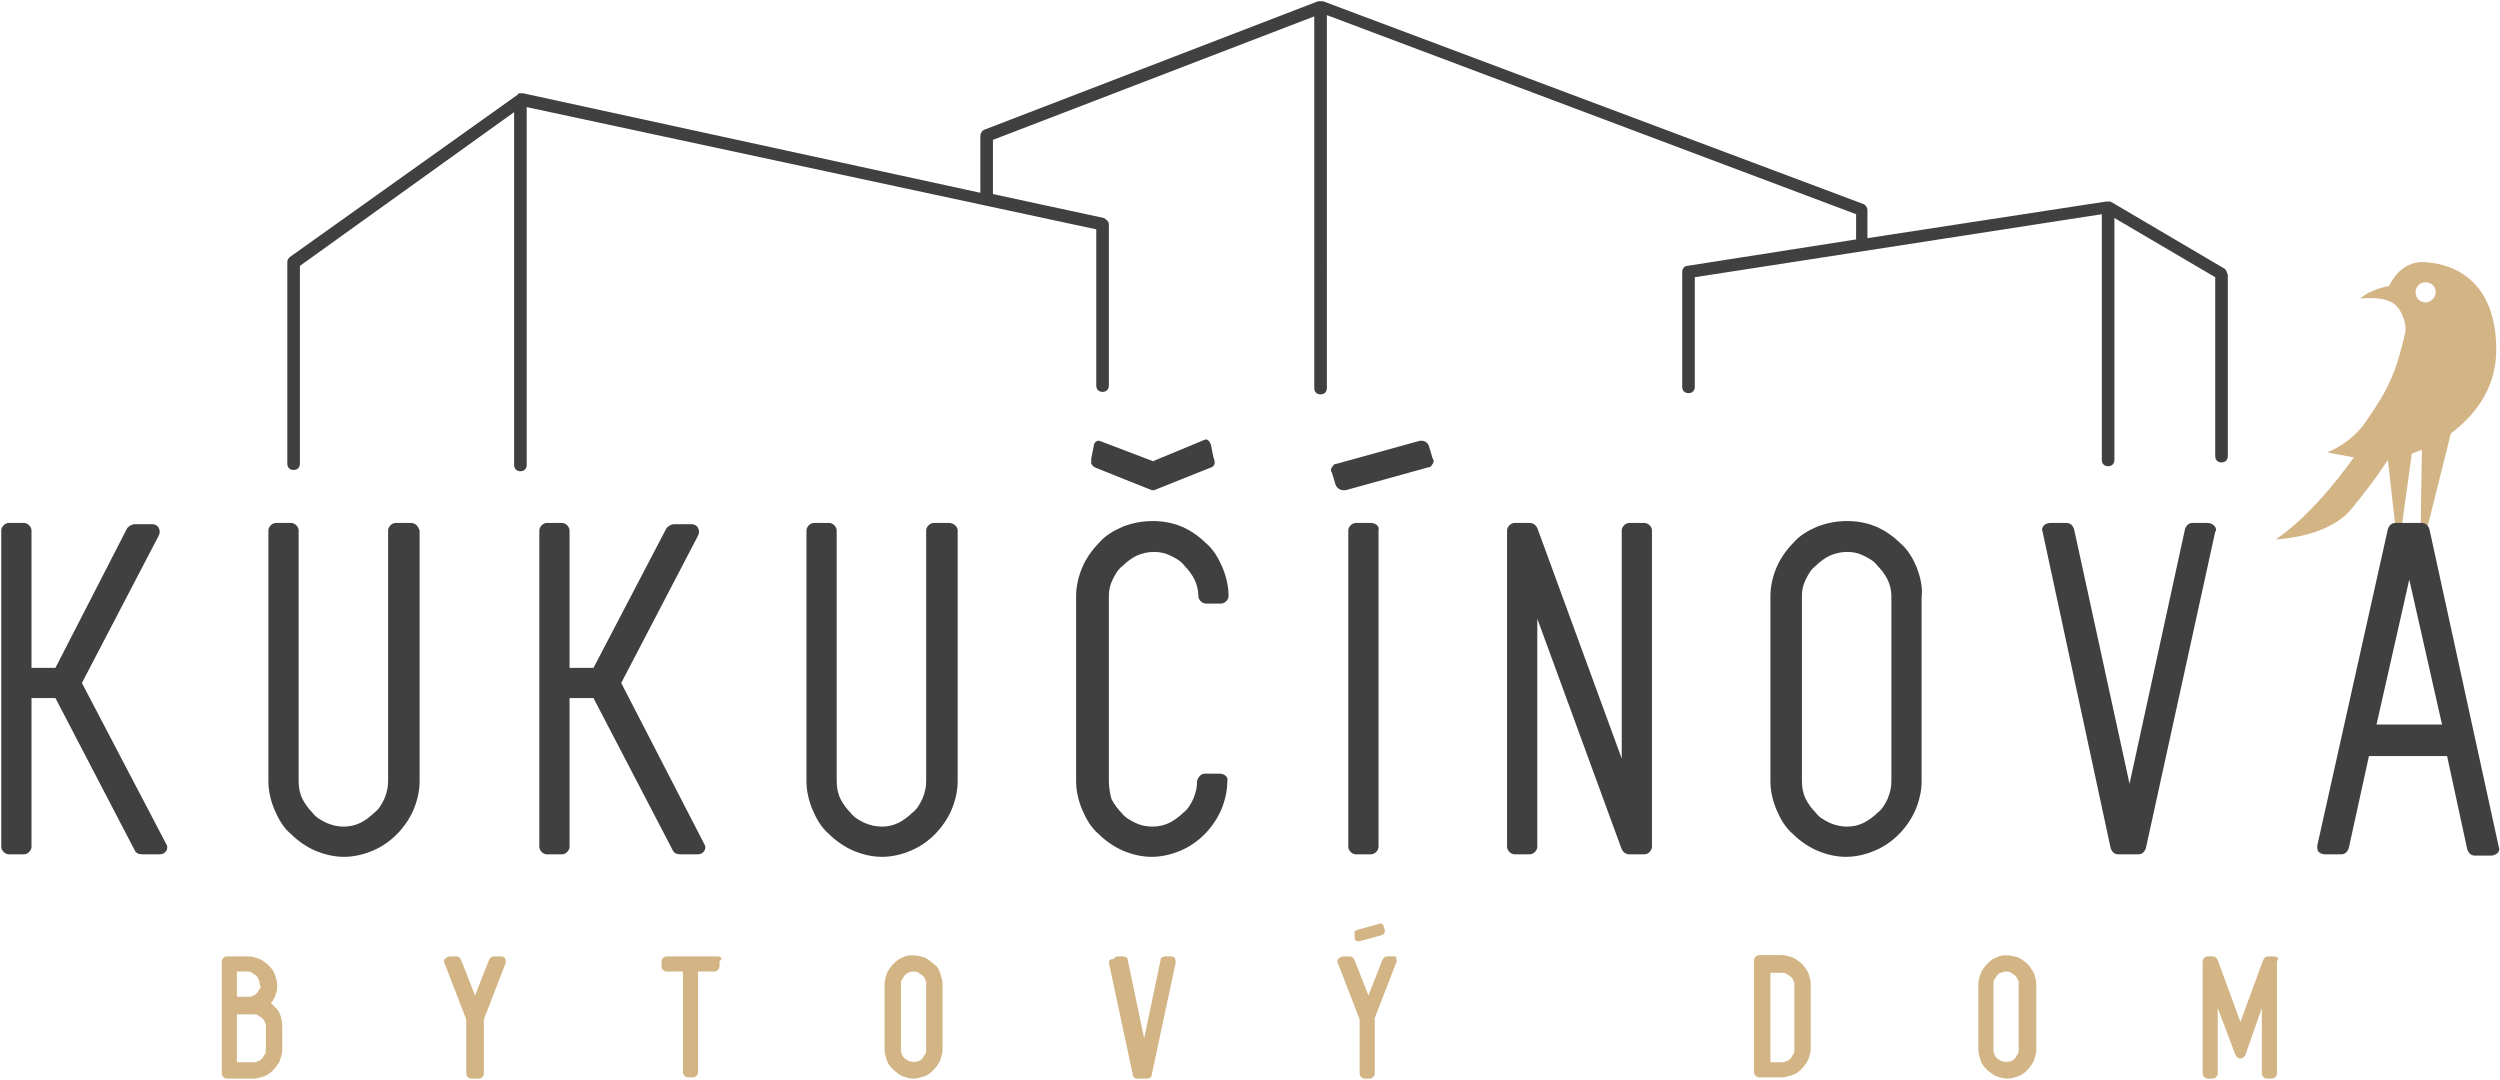
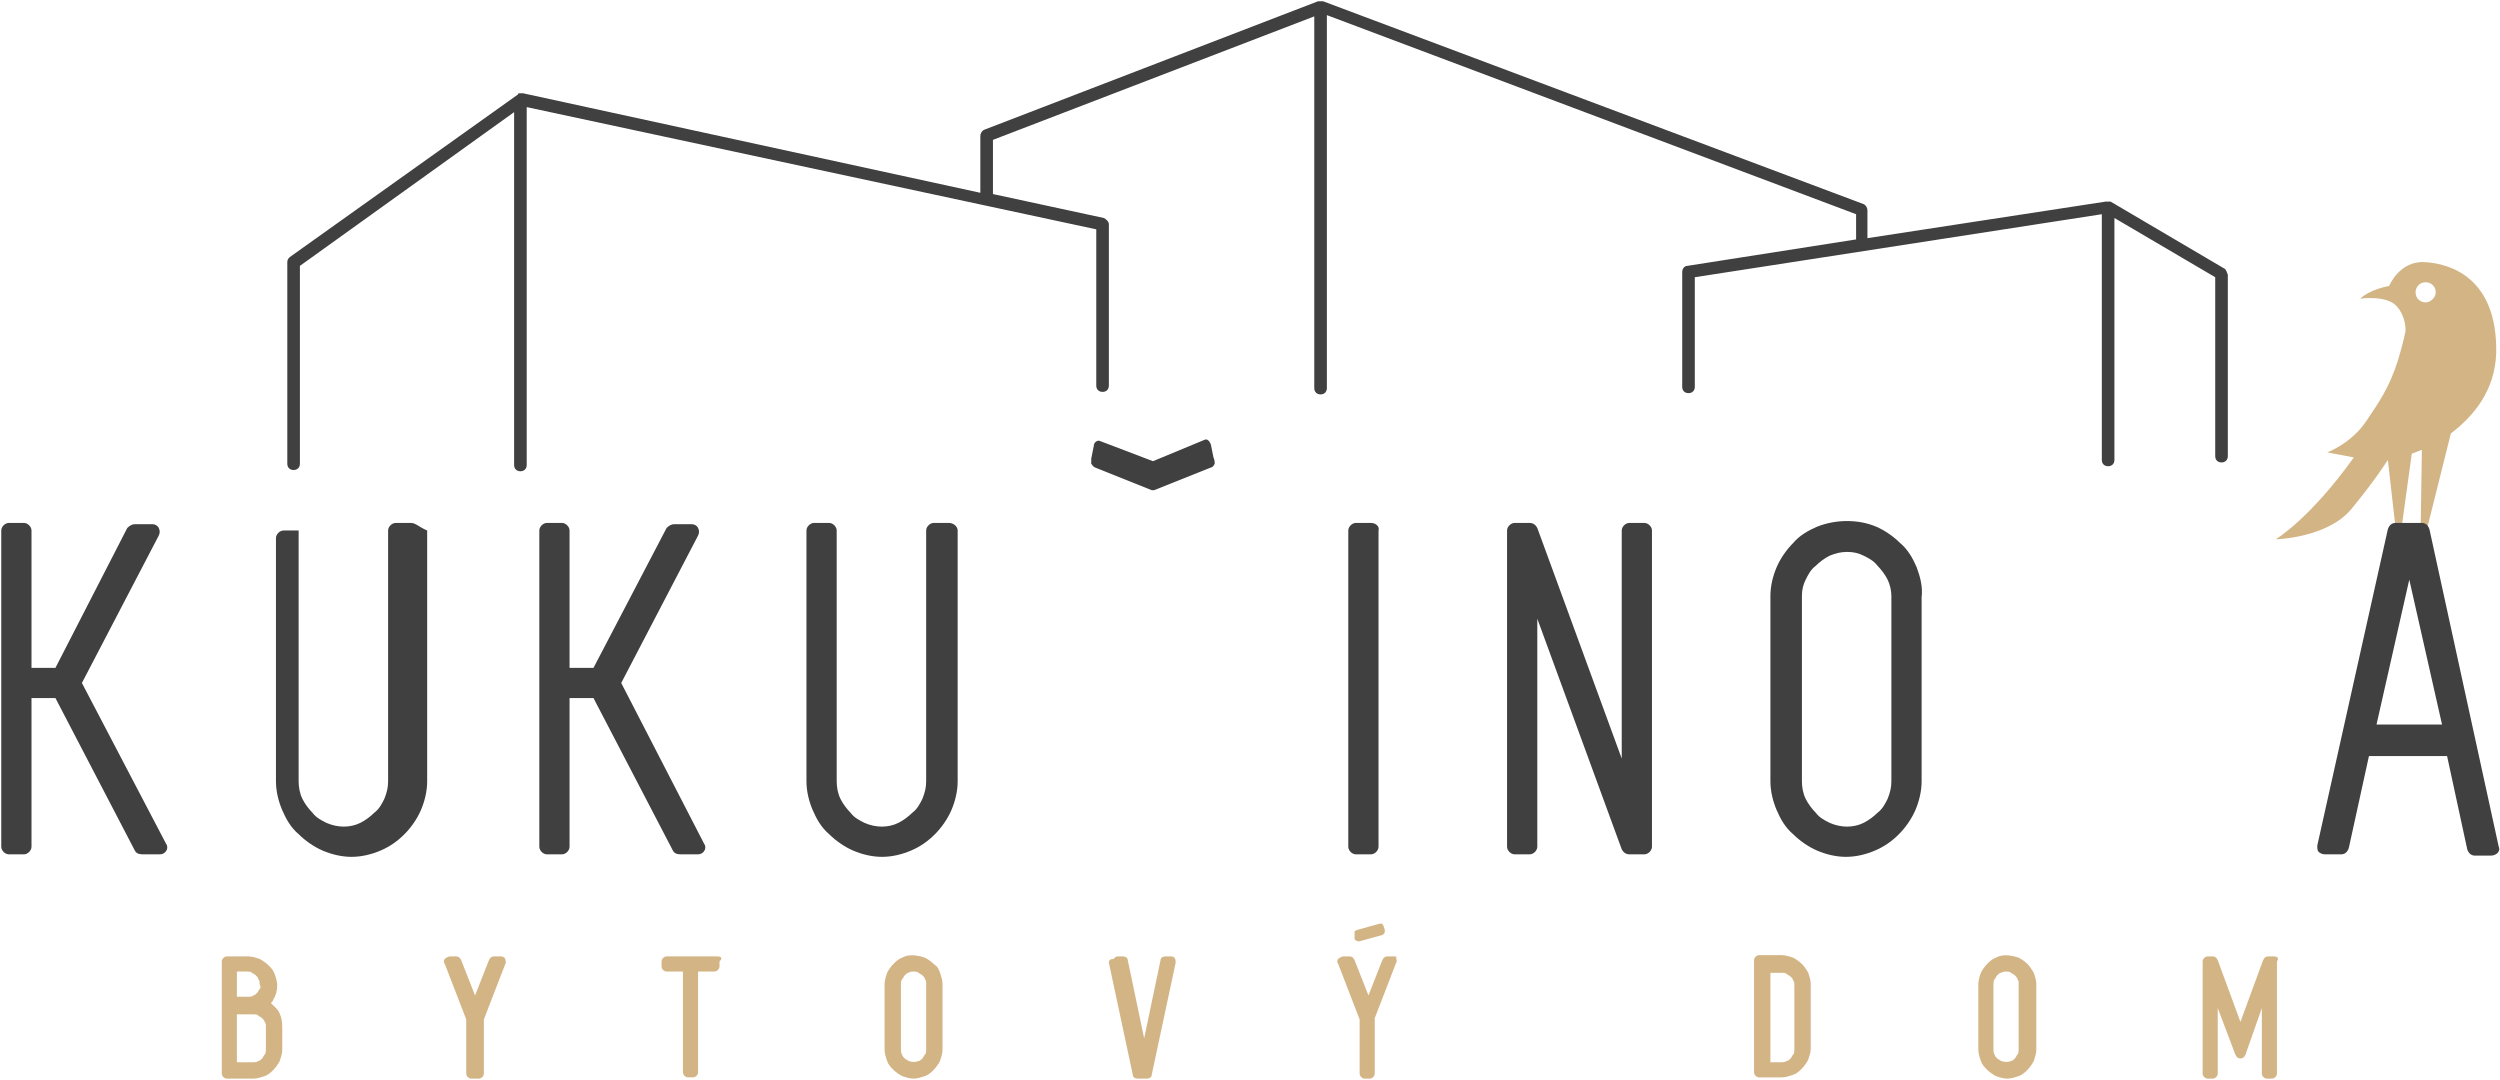
<svg xmlns="http://www.w3.org/2000/svg" version="1.1" id="Layer_1" x="0px" y="0px" viewBox="0 0 198.4 85.7" style="enable-background:new 0 0 198.4 85.7;" xml:space="preserve">
  <style type="text/css">
	.st0{fill:#D3B485;}
	.st1{fill:#404041;}
</style>
  <g>
    <g>
      <g>
        <path class="st0" d="M21.5,79.6c0.1-0.1,0.2-0.2,0.2-0.3c0.2-0.3,0.3-0.7,0.3-1.1c0-0.3-0.1-0.6-0.2-0.9     c-0.1-0.3-0.3-0.5-0.5-0.7c-0.2-0.2-0.5-0.4-0.7-0.5c-0.3-0.1-0.6-0.2-0.9-0.2H18c-0.2,0-0.4,0.2-0.4,0.4v8.9     c0,0.2,0.2,0.4,0.4,0.4h2.1c0.3,0,0.6-0.1,0.9-0.2c0.3-0.1,0.5-0.3,0.7-0.5c0.2-0.2,0.4-0.5,0.5-0.7c0.1-0.3,0.2-0.6,0.2-0.9     v-1.8c0-0.5-0.1-1-0.4-1.4C21.8,79.9,21.7,79.8,21.5,79.6z M20.1,84.3h-1.3v-3.8h1.3c0.2,0,0.3,0,0.4,0.1     c0.1,0.1,0.2,0.1,0.3,0.2c0.1,0.1,0.2,0.2,0.2,0.3c0.1,0.1,0.1,0.2,0.1,0.4v1.8c0,0.1,0,0.3-0.1,0.4c-0.1,0.1-0.1,0.2-0.2,0.3     c-0.1,0.1-0.2,0.2-0.3,0.2C20.4,84.3,20.2,84.3,20.1,84.3z M20.6,78.5c-0.1,0.1-0.1,0.2-0.2,0.3c-0.1,0.1-0.2,0.2-0.3,0.2     c-0.1,0.1-0.2,0.1-0.4,0.1h-0.9v-2h0.8c0.1,0,0.3,0,0.4,0.1c0.1,0.1,0.2,0.1,0.3,0.2c0.1,0.1,0.2,0.2,0.2,0.3     c0.1,0.1,0.1,0.2,0.1,0.4C20.7,78.3,20.7,78.4,20.6,78.5z" />
        <path class="st0" d="M39.7,75.9h-0.5c-0.2,0-0.3,0.1-0.4,0.3l-1.1,2.8l-1.1-2.8c-0.1-0.2-0.2-0.3-0.4-0.3h-0.5     c-0.1,0-0.3,0.1-0.4,0.2c-0.1,0.1-0.1,0.3,0,0.4l1.7,4.4v4.3c0,0.2,0.2,0.4,0.4,0.4H38c0.2,0,0.4-0.2,0.4-0.4v-4.3l1.7-4.4     c0.1-0.1,0-0.3,0-0.4C40,75.9,39.8,75.9,39.7,75.9z" />
        <path class="st0" d="M56.9,75.9h-4c-0.2,0-0.4,0.2-0.4,0.4v0.4c0,0.2,0.2,0.4,0.4,0.4h1.3v8c0,0.2,0.2,0.4,0.4,0.4h0.4     c0.2,0,0.4-0.2,0.4-0.4v-8h1.3c0.2,0,0.4-0.2,0.4-0.4v-0.4C57.4,76,57.2,75.9,56.9,75.9z" />
        <path class="st0" d="M74.1,76.5c-0.2-0.2-0.5-0.4-0.7-0.5c-0.6-0.2-1.3-0.3-1.8,0c-0.3,0.1-0.5,0.3-0.7,0.5     c-0.2,0.2-0.4,0.5-0.5,0.7c-0.1,0.3-0.2,0.6-0.2,0.9v5.2c0,0.3,0.1,0.6,0.2,0.9c0.1,0.3,0.3,0.5,0.5,0.7c0.2,0.2,0.5,0.4,0.7,0.5     c0.3,0.1,0.6,0.2,0.9,0.2c0.3,0,0.6-0.1,0.9-0.2c0.3-0.1,0.5-0.3,0.7-0.5c0.2-0.2,0.4-0.5,0.5-0.7c0.1-0.3,0.2-0.6,0.2-0.9v-5.2     c0-0.3-0.1-0.6-0.2-0.9C74.5,76.9,74.4,76.7,74.1,76.5z M72.5,77.1c0.1,0,0.3,0,0.4,0.1c0.1,0.1,0.2,0.1,0.3,0.2     c0.1,0.1,0.2,0.2,0.2,0.3c0.1,0.1,0.1,0.2,0.1,0.4v5.2c0,0.1,0,0.3-0.1,0.4c-0.1,0.1-0.1,0.2-0.2,0.3c-0.1,0.1-0.2,0.2-0.3,0.2     c-0.2,0.1-0.5,0.1-0.8,0c-0.1-0.1-0.2-0.1-0.3-0.2c-0.1-0.1-0.2-0.2-0.2-0.3c-0.1-0.1-0.1-0.3-0.1-0.4v-5.2c0-0.1,0-0.3,0.1-0.4     c0.1-0.1,0.1-0.2,0.2-0.3c0.1-0.1,0.2-0.2,0.3-0.2C72.2,77.1,72.4,77.1,72.5,77.1z" />
        <path class="st0" d="M92.9,75.9h-0.4c-0.2,0-0.4,0.1-0.4,0.3l-1.3,6.2l-1.3-6.2c0-0.2-0.2-0.3-0.4-0.3h-0.4     c-0.1,0-0.3,0.1-0.3,0.2C88,76.1,88,76.3,88,76.4l1.9,8.9c0,0.2,0.2,0.3,0.4,0.3H91c0.2,0,0.4-0.1,0.4-0.3l1.9-8.9     c0-0.1,0-0.3-0.1-0.4C93.1,75.9,93,75.9,92.9,75.9z" />
        <path class="st0" d="M107.5,74.5c0,0.1,0.2,0.2,0.3,0.2c0,0,0.1,0,0.1,0l1.8-0.5c0.2-0.1,0.2-0.2,0.2-0.4l-0.1-0.3     c0-0.1-0.1-0.1-0.1-0.2c-0.1,0-0.2,0-0.2,0l-1.8,0.5c-0.1,0-0.1,0.1-0.2,0.1c0,0.1,0,0.2,0,0.2L107.5,74.5z" />
        <path class="st0" d="M110.6,75.9h-0.5c-0.2,0-0.3,0.1-0.4,0.3l-1.1,2.8l-1.1-2.8c-0.1-0.2-0.2-0.3-0.4-0.3h-0.5     c-0.1,0-0.3,0.1-0.4,0.2c-0.1,0.1-0.1,0.3,0,0.4l1.7,4.4v4.3c0,0.2,0.2,0.4,0.4,0.4h0.4c0.2,0,0.4-0.2,0.4-0.4v-4.4l1.7-4.4     c0.1-0.1,0-0.3,0-0.4C110.9,75.9,110.7,75.9,110.6,75.9z" />
        <path class="st0" d="M143,76.5c-0.2-0.2-0.5-0.4-0.7-0.5c-0.3-0.1-0.6-0.2-0.9-0.2h-1.8c-0.2,0-0.4,0.2-0.4,0.4v8.9     c0,0.2,0.2,0.4,0.4,0.4h1.8c0.3,0,0.6-0.1,0.9-0.2c0.3-0.1,0.5-0.3,0.7-0.5c0.2-0.2,0.4-0.5,0.5-0.7c0.1-0.3,0.2-0.6,0.2-0.9     v-5.1c0-0.3-0.1-0.6-0.2-0.9C143.4,77,143.2,76.7,143,76.5z M141.4,84.3h-0.9v-7.1h0.9c0.1,0,0.3,0,0.4,0.1     c0.1,0.1,0.2,0.1,0.3,0.2c0.1,0.1,0.2,0.2,0.2,0.3c0.1,0.1,0.1,0.2,0.1,0.4v5.1c0,0.1,0,0.3-0.1,0.4c-0.1,0.1-0.1,0.2-0.2,0.3     c-0.1,0.1-0.2,0.2-0.3,0.2C141.6,84.3,141.5,84.3,141.4,84.3z" />
        <path class="st0" d="M160.9,76.5c-0.2-0.2-0.5-0.4-0.7-0.5c-0.6-0.2-1.3-0.3-1.8,0c-0.3,0.1-0.5,0.3-0.7,0.5     c-0.2,0.2-0.4,0.5-0.5,0.7c-0.1,0.3-0.2,0.6-0.2,0.9v5.2c0,0.3,0.1,0.6,0.2,0.9c0.1,0.3,0.3,0.5,0.5,0.7c0.2,0.2,0.5,0.4,0.7,0.5     c0.3,0.1,0.6,0.2,0.9,0.2c0.3,0,0.6-0.1,0.9-0.2c0.3-0.1,0.5-0.3,0.7-0.5c0.2-0.2,0.4-0.5,0.5-0.7c0.1-0.3,0.2-0.6,0.2-0.9v-5.2     c0-0.3-0.1-0.6-0.2-0.9C161.2,76.9,161.1,76.7,160.9,76.5z M159.2,77.1c0.1,0,0.3,0,0.4,0.1c0.1,0.1,0.2,0.1,0.3,0.2     c0.1,0.1,0.2,0.2,0.2,0.3c0.1,0.1,0.1,0.2,0.1,0.4v5.2c0,0.1,0,0.3-0.1,0.4c-0.1,0.1-0.1,0.2-0.2,0.3c-0.1,0.1-0.2,0.2-0.3,0.2     c-0.2,0.1-0.5,0.1-0.8,0c-0.1-0.1-0.2-0.1-0.3-0.2c-0.1-0.1-0.2-0.2-0.2-0.3c-0.1-0.1-0.1-0.3-0.1-0.4v-5.2c0-0.1,0-0.3,0.1-0.4     c0.1-0.1,0.1-0.2,0.2-0.3c0.1-0.1,0.2-0.2,0.3-0.2C159,77.1,159.1,77.1,159.2,77.1z" />
        <path class="st0" d="M180.4,75.9H180c-0.2,0-0.3,0.1-0.4,0.3l-1.8,4.9l-1.8-4.9c-0.1-0.2-0.2-0.3-0.4-0.3h-0.4     c-0.2,0-0.4,0.2-0.4,0.4v8.9c0,0.2,0.2,0.4,0.4,0.4h0.4c0.2,0,0.4-0.2,0.4-0.4V80l1.4,3.7c0.1,0.2,0.2,0.3,0.4,0.3     c0.2,0,0.3-0.1,0.4-0.3l1.3-3.7v5.2c0,0.2,0.2,0.4,0.4,0.4h0.4c0.2,0,0.4-0.2,0.4-0.4v-8.9C180.9,76,180.7,75.9,180.4,75.9z" />
      </g>
      <path class="st0" d="M192.4,20.8c-2-0.1-2.8,1.9-2.8,1.9s-1.4,0.2-2.3,1c0,0,2.1-0.3,2.9,0.6s0.7,2,0.7,2s-0.2,1-0.6,2.3    c0,0,0,0,0,0c-0.7,2.2-1.5,3.3-2.5,4.8c-1.2,1.8-3.1,2.5-3.1,2.5s1,0.2,2.1,0.4c-3.5,4.9-6.2,6.5-6.2,6.5s4.1-0.1,6-2.4    c1.9-2.3,2.9-3.9,2.9-3.9l0.6,5.3l0.5,0l0.8-5.8c0,0,0.3-0.1,0.8-0.3l-0.1,6.3h0.5l1.9-7.6c1.7-1.3,3.5-3.3,3.6-6.4    C198.2,22,194.4,20.9,192.4,20.8z M192.5,24c-0.4,0-0.8-0.3-0.8-0.8c0-0.4,0.3-0.8,0.8-0.8c0.4,0,0.8,0.3,0.8,0.8    C193.3,23.6,192.9,24,192.5,24z" />
    </g>
    <g>
      <g>
        <path class="st1" d="M176.5,21.3l-9-5.3c0,0,0,0-0.1,0c0,0-0.1,0-0.1,0c0,0-0.1,0-0.1,0c0,0,0,0-0.1,0l-18.9,2.9v-2.2     c0-0.2-0.1-0.4-0.3-0.5L105,0.1c0,0,0,0-0.1,0c0,0-0.1,0-0.1,0c-0.1,0-0.1,0-0.2,0c0,0,0,0,0,0L78.1,10.3     c-0.2,0.1-0.3,0.3-0.3,0.5v4.5L41.5,7.4c0,0-0.1,0-0.1,0c0,0,0,0-0.1,0c-0.1,0-0.2,0-0.2,0.1c0,0,0,0,0,0L23,20.4     c-0.1,0.1-0.2,0.2-0.2,0.4v16c0,0.3,0.2,0.5,0.5,0.5s0.5-0.2,0.5-0.5V21.1L40.8,8.9v28c0,0.3,0.2,0.5,0.5,0.5s0.5-0.2,0.5-0.5     V8.5L87,18.2v12.4c0,0.3,0.2,0.5,0.5,0.5c0.3,0,0.5-0.2,0.5-0.5V17.8c0-0.2-0.2-0.4-0.4-0.5l-8.8-1.9v-4.3l25.5-9.8v29.5     c0,0.3,0.2,0.5,0.5,0.5c0.3,0,0.5-0.2,0.5-0.5V1.2l42,15.8v2l-13.4,2.1c-0.2,0-0.4,0.2-0.4,0.5v9.1c0,0.3,0.2,0.5,0.5,0.5     c0.3,0,0.5-0.2,0.5-0.5v-8.7l32.3-5v19.5c0,0.3,0.2,0.5,0.5,0.5c0.3,0,0.5-0.2,0.5-0.5V17.3l8,4.7v14.2c0,0.3,0.2,0.5,0.5,0.5     s0.5-0.2,0.5-0.5V21.8C176.7,21.6,176.7,21.4,176.5,21.3z" />
      </g>
      <g>
        <g>
          <path class="st1" d="M96.3,36.3l-0.2-1c-0.1-0.3-0.3-0.5-0.5-0.4l-4.1,1.7L87.3,35c-0.2-0.1-0.5,0.1-0.5,0.4l-0.2,1      c0,0.1,0,0.3,0,0.4c0.1,0.1,0.1,0.2,0.3,0.3l4.5,1.8c0,0,0.1,0,0.1,0c0,0,0,0,0,0c0,0,0,0,0,0c0,0,0.1,0,0.1,0l4.5-1.8      c0.1,0,0.2-0.1,0.3-0.3C96.4,36.7,96.4,36.5,96.3,36.3z" />
        </g>
        <g>
-           <path class="st1" d="M113.4,35.4c-0.1-0.3-0.4-0.5-0.8-0.4l-6.5,1.8c-0.2,0-0.3,0.1-0.4,0.3c-0.1,0.1-0.1,0.3,0,0.4l0.3,1      c0.1,0.2,0.3,0.4,0.6,0.4c0.1,0,0.1,0,0.2,0l6.5-1.8c0.2,0,0.3-0.1,0.4-0.3c0.1-0.1,0.1-0.3,0-0.4L113.4,35.4z" />
-         </g>
+           </g>
        <g>
          <path class="st1" d="M13.2,67L6.5,54.2l6.1-11.7c0.1-0.2,0.1-0.4,0-0.6c-0.1-0.2-0.3-0.3-0.5-0.3h-1.4c-0.2,0-0.4,0.1-0.6,0.3      L4.4,53H2.5V42.1c0-0.3-0.3-0.6-0.6-0.6H0.7c-0.3,0-0.6,0.3-0.6,0.6v25.1c0,0.3,0.3,0.6,0.6,0.6h1.2c0.3,0,0.6-0.3,0.6-0.6V55.4      h1.9l6.3,12.1c0.1,0.2,0.3,0.3,0.6,0.3h1.4c0.2,0,0.4-0.1,0.5-0.3C13.3,67.4,13.3,67.1,13.2,67z" />
        </g>
        <g>
-           <path class="st1" d="M32.6,41.5h-1.2c-0.3,0-0.6,0.3-0.6,0.6V62c0,0.5-0.1,0.9-0.3,1.4c-0.2,0.4-0.4,0.8-0.8,1.1      c-0.3,0.3-0.7,0.6-1.1,0.8c-0.8,0.4-1.8,0.4-2.7,0c-0.4-0.2-0.8-0.4-1.1-0.8c-0.3-0.3-0.6-0.7-0.8-1.1c-0.2-0.4-0.3-0.9-0.3-1.4      V42.1c0-0.3-0.3-0.6-0.6-0.6h-1.2c-0.3,0-0.6,0.3-0.6,0.6V62c0,0.8,0.2,1.6,0.5,2.3c0.3,0.7,0.7,1.4,1.3,1.9      c0.5,0.5,1.2,1,1.9,1.3c0.7,0.3,1.5,0.5,2.3,0.5s1.6-0.2,2.3-0.5c0.7-0.3,1.3-0.7,1.9-1.3c0.5-0.5,1-1.2,1.3-1.9      c0.3-0.7,0.5-1.5,0.5-2.3V42.1C33.2,41.8,33,41.5,32.6,41.5z" />
+           <path class="st1" d="M32.6,41.5h-1.2c-0.3,0-0.6,0.3-0.6,0.6V62c0,0.5-0.1,0.9-0.3,1.4c-0.2,0.4-0.4,0.8-0.8,1.1      c-0.3,0.3-0.7,0.6-1.1,0.8c-0.8,0.4-1.8,0.4-2.7,0c-0.4-0.2-0.8-0.4-1.1-0.8c-0.3-0.3-0.6-0.7-0.8-1.1c-0.2-0.4-0.3-0.9-0.3-1.4      V42.1h-1.2c-0.3,0-0.6,0.3-0.6,0.6V62c0,0.8,0.2,1.6,0.5,2.3c0.3,0.7,0.7,1.4,1.3,1.9      c0.5,0.5,1.2,1,1.9,1.3c0.7,0.3,1.5,0.5,2.3,0.5s1.6-0.2,2.3-0.5c0.7-0.3,1.3-0.7,1.9-1.3c0.5-0.5,1-1.2,1.3-1.9      c0.3-0.7,0.5-1.5,0.5-2.3V42.1C33.2,41.8,33,41.5,32.6,41.5z" />
        </g>
        <g>
          <path class="st1" d="M55.9,67l-6.6-12.8l6.1-11.7c0.1-0.2,0.1-0.4,0-0.6c-0.1-0.2-0.3-0.3-0.5-0.3h-1.4c-0.2,0-0.4,0.1-0.6,0.3      L47.1,53h-1.9V42.1c0-0.3-0.3-0.6-0.6-0.6h-1.2c-0.3,0-0.6,0.3-0.6,0.6v25.1c0,0.3,0.3,0.6,0.6,0.6h1.2c0.3,0,0.6-0.3,0.6-0.6      V55.4h1.9l6.3,12.1c0.1,0.2,0.3,0.3,0.6,0.3h1.4c0.2,0,0.4-0.1,0.5-0.3C56,67.4,56,67.1,55.9,67z" />
        </g>
        <g>
          <path class="st1" d="M75.3,41.5h-1.2c-0.3,0-0.6,0.3-0.6,0.6V62c0,0.5-0.1,0.9-0.3,1.4c-0.2,0.4-0.4,0.8-0.8,1.1      c-0.3,0.3-0.7,0.6-1.1,0.8c-0.8,0.4-1.8,0.4-2.7,0c-0.4-0.2-0.8-0.4-1.1-0.8c-0.3-0.3-0.6-0.7-0.8-1.1c-0.2-0.4-0.3-0.9-0.3-1.4      V42.1c0-0.3-0.3-0.6-0.6-0.6h-1.2c-0.3,0-0.6,0.3-0.6,0.6V62c0,0.8,0.2,1.6,0.5,2.3c0.3,0.7,0.7,1.4,1.3,1.9      c0.5,0.5,1.2,1,1.9,1.3c0.7,0.3,1.5,0.5,2.3,0.5s1.6-0.2,2.3-0.5c0.7-0.3,1.3-0.7,1.9-1.3c0.5-0.5,1-1.2,1.3-1.9      c0.3-0.7,0.5-1.5,0.5-2.3V42.1C76,41.8,75.7,41.5,75.3,41.5z" />
        </g>
        <g>
-           <path class="st1" d="M96.8,61.4h-1.2c-0.2,0-0.3,0.1-0.4,0.2S95,61.9,95,62c0,0.5-0.1,0.9-0.3,1.4c-0.2,0.4-0.4,0.8-0.8,1.1      c-0.3,0.3-0.7,0.6-1.1,0.8c-0.8,0.4-1.9,0.4-2.7,0c-0.4-0.2-0.8-0.4-1.1-0.8c-0.3-0.3-0.6-0.7-0.8-1.1C88.1,63,88,62.5,88,62      V47.3c0-0.5,0.1-0.9,0.3-1.3c0.2-0.4,0.4-0.8,0.8-1.1c0.3-0.3,0.7-0.6,1.1-0.8c0.9-0.4,1.9-0.4,2.7,0c0.4,0.2,0.8,0.4,1.1,0.8      c0.3,0.3,0.6,0.7,0.8,1.1c0.2,0.4,0.3,0.9,0.3,1.3c0,0.3,0.3,0.6,0.6,0.6h1.2c0.3,0,0.6-0.3,0.6-0.6c0-0.8-0.2-1.6-0.5-2.3      c-0.3-0.7-0.7-1.4-1.3-1.9c-0.5-0.5-1.2-1-1.9-1.3c-1.4-0.6-3.2-0.6-4.7,0c-0.7,0.3-1.4,0.7-1.9,1.3c-0.5,0.5-1,1.2-1.3,1.9      c-0.3,0.7-0.5,1.5-0.5,2.3V62c0,0.8,0.2,1.6,0.5,2.3c0.3,0.7,0.7,1.4,1.3,1.9c0.5,0.5,1.2,1,1.9,1.3c0.7,0.3,1.5,0.5,2.3,0.5      c0.8,0,1.6-0.2,2.3-0.5c0.7-0.3,1.3-0.7,1.9-1.3c0.5-0.5,1-1.2,1.3-1.9c0.3-0.7,0.5-1.5,0.5-2.3C97.5,61.7,97.2,61.4,96.8,61.4z      " />
-         </g>
+           </g>
        <g>
          <path class="st1" d="M108.8,41.5h-1.2c-0.3,0-0.6,0.3-0.6,0.6v25.1c0,0.3,0.3,0.6,0.6,0.6h1.2c0.3,0,0.6-0.3,0.6-0.6V42.1      C109.5,41.8,109.2,41.5,108.8,41.5z" />
        </g>
        <g>
          <path class="st1" d="M130.5,41.5h-1.2c-0.3,0-0.6,0.3-0.6,0.6v18.1L122,41.9c-0.1-0.2-0.3-0.4-0.6-0.4h-1.2      c-0.3,0-0.6,0.3-0.6,0.6v25.1c0,0.3,0.3,0.6,0.6,0.6h1.2c0.3,0,0.6-0.3,0.6-0.6V49.1l6.7,18.3c0.1,0.2,0.3,0.4,0.6,0.4h1.2      c0.3,0,0.6-0.3,0.6-0.6V42.1C131.1,41.8,130.8,41.5,130.5,41.5z" />
        </g>
        <g>
          <path class="st1" d="M152.1,45c-0.3-0.7-0.7-1.4-1.3-1.9c-0.5-0.5-1.2-1-1.9-1.3c-1.4-0.6-3.2-0.6-4.7,0      c-0.7,0.3-1.4,0.7-1.9,1.3c-0.5,0.5-1,1.2-1.3,1.9c-0.3,0.7-0.5,1.5-0.5,2.3V62c0,0.8,0.2,1.6,0.5,2.3c0.3,0.7,0.7,1.4,1.3,1.9      c0.5,0.5,1.2,1,1.9,1.3c0.7,0.3,1.5,0.5,2.3,0.5s1.6-0.2,2.3-0.5c0.7-0.3,1.3-0.7,1.9-1.3c0.5-0.5,1-1.2,1.3-1.9      c0.3-0.7,0.5-1.5,0.5-2.3V47.4C152.6,46.6,152.4,45.8,152.1,45z M146.6,43.8c0.5,0,0.9,0.1,1.3,0.3c0.4,0.2,0.8,0.4,1.1,0.8      c0.3,0.3,0.6,0.7,0.8,1.1c0.2,0.4,0.3,0.9,0.3,1.3V62c0,0.5-0.1,0.9-0.3,1.4c-0.2,0.4-0.4,0.8-0.8,1.1c-0.3,0.3-0.7,0.6-1.1,0.8      c-0.8,0.4-1.8,0.4-2.7,0c-0.4-0.2-0.8-0.4-1.1-0.8c-0.3-0.3-0.6-0.7-0.8-1.1c-0.2-0.4-0.3-0.9-0.3-1.4V47.3      c0-0.5,0.1-0.9,0.3-1.3c0.2-0.4,0.4-0.8,0.8-1.1c0.3-0.3,0.7-0.6,1.1-0.8C145.7,43.9,146.1,43.8,146.6,43.8z" />
        </g>
        <g>
-           <path class="st1" d="M175.7,41.7c-0.1-0.1-0.3-0.2-0.5-0.2H174c-0.3,0-0.5,0.2-0.6,0.5L169,62.2L164.6,42      c-0.1-0.3-0.3-0.5-0.6-0.5h-1.3c-0.2,0-0.4,0.1-0.5,0.2c-0.1,0.1-0.2,0.3-0.1,0.5l5.4,25.1c0.1,0.3,0.3,0.5,0.6,0.5h1.6      c0.3,0,0.5-0.2,0.6-0.5l5.5-25.1C175.9,42.1,175.9,41.9,175.7,41.7z" />
-         </g>
+           </g>
        <g>
          <path class="st1" d="M192.8,42c-0.1-0.3-0.3-0.5-0.6-0.5h-2.1c-0.3,0-0.5,0.2-0.6,0.5l-5.6,25.1c0,0.2,0,0.4,0.1,0.5      c0.1,0.1,0.3,0.2,0.5,0.2h1.3c0.3,0,0.5-0.2,0.6-0.5L188,60h6.2l1.6,7.4c0.1,0.3,0.3,0.5,0.6,0.5h1.3c0.2,0,0.4-0.1,0.5-0.2      c0.1-0.1,0.2-0.3,0.1-0.5L192.8,42z M188.6,57.5l2.6-11.5l2.6,11.5H188.6z" />
        </g>
      </g>
    </g>
  </g>
</svg>